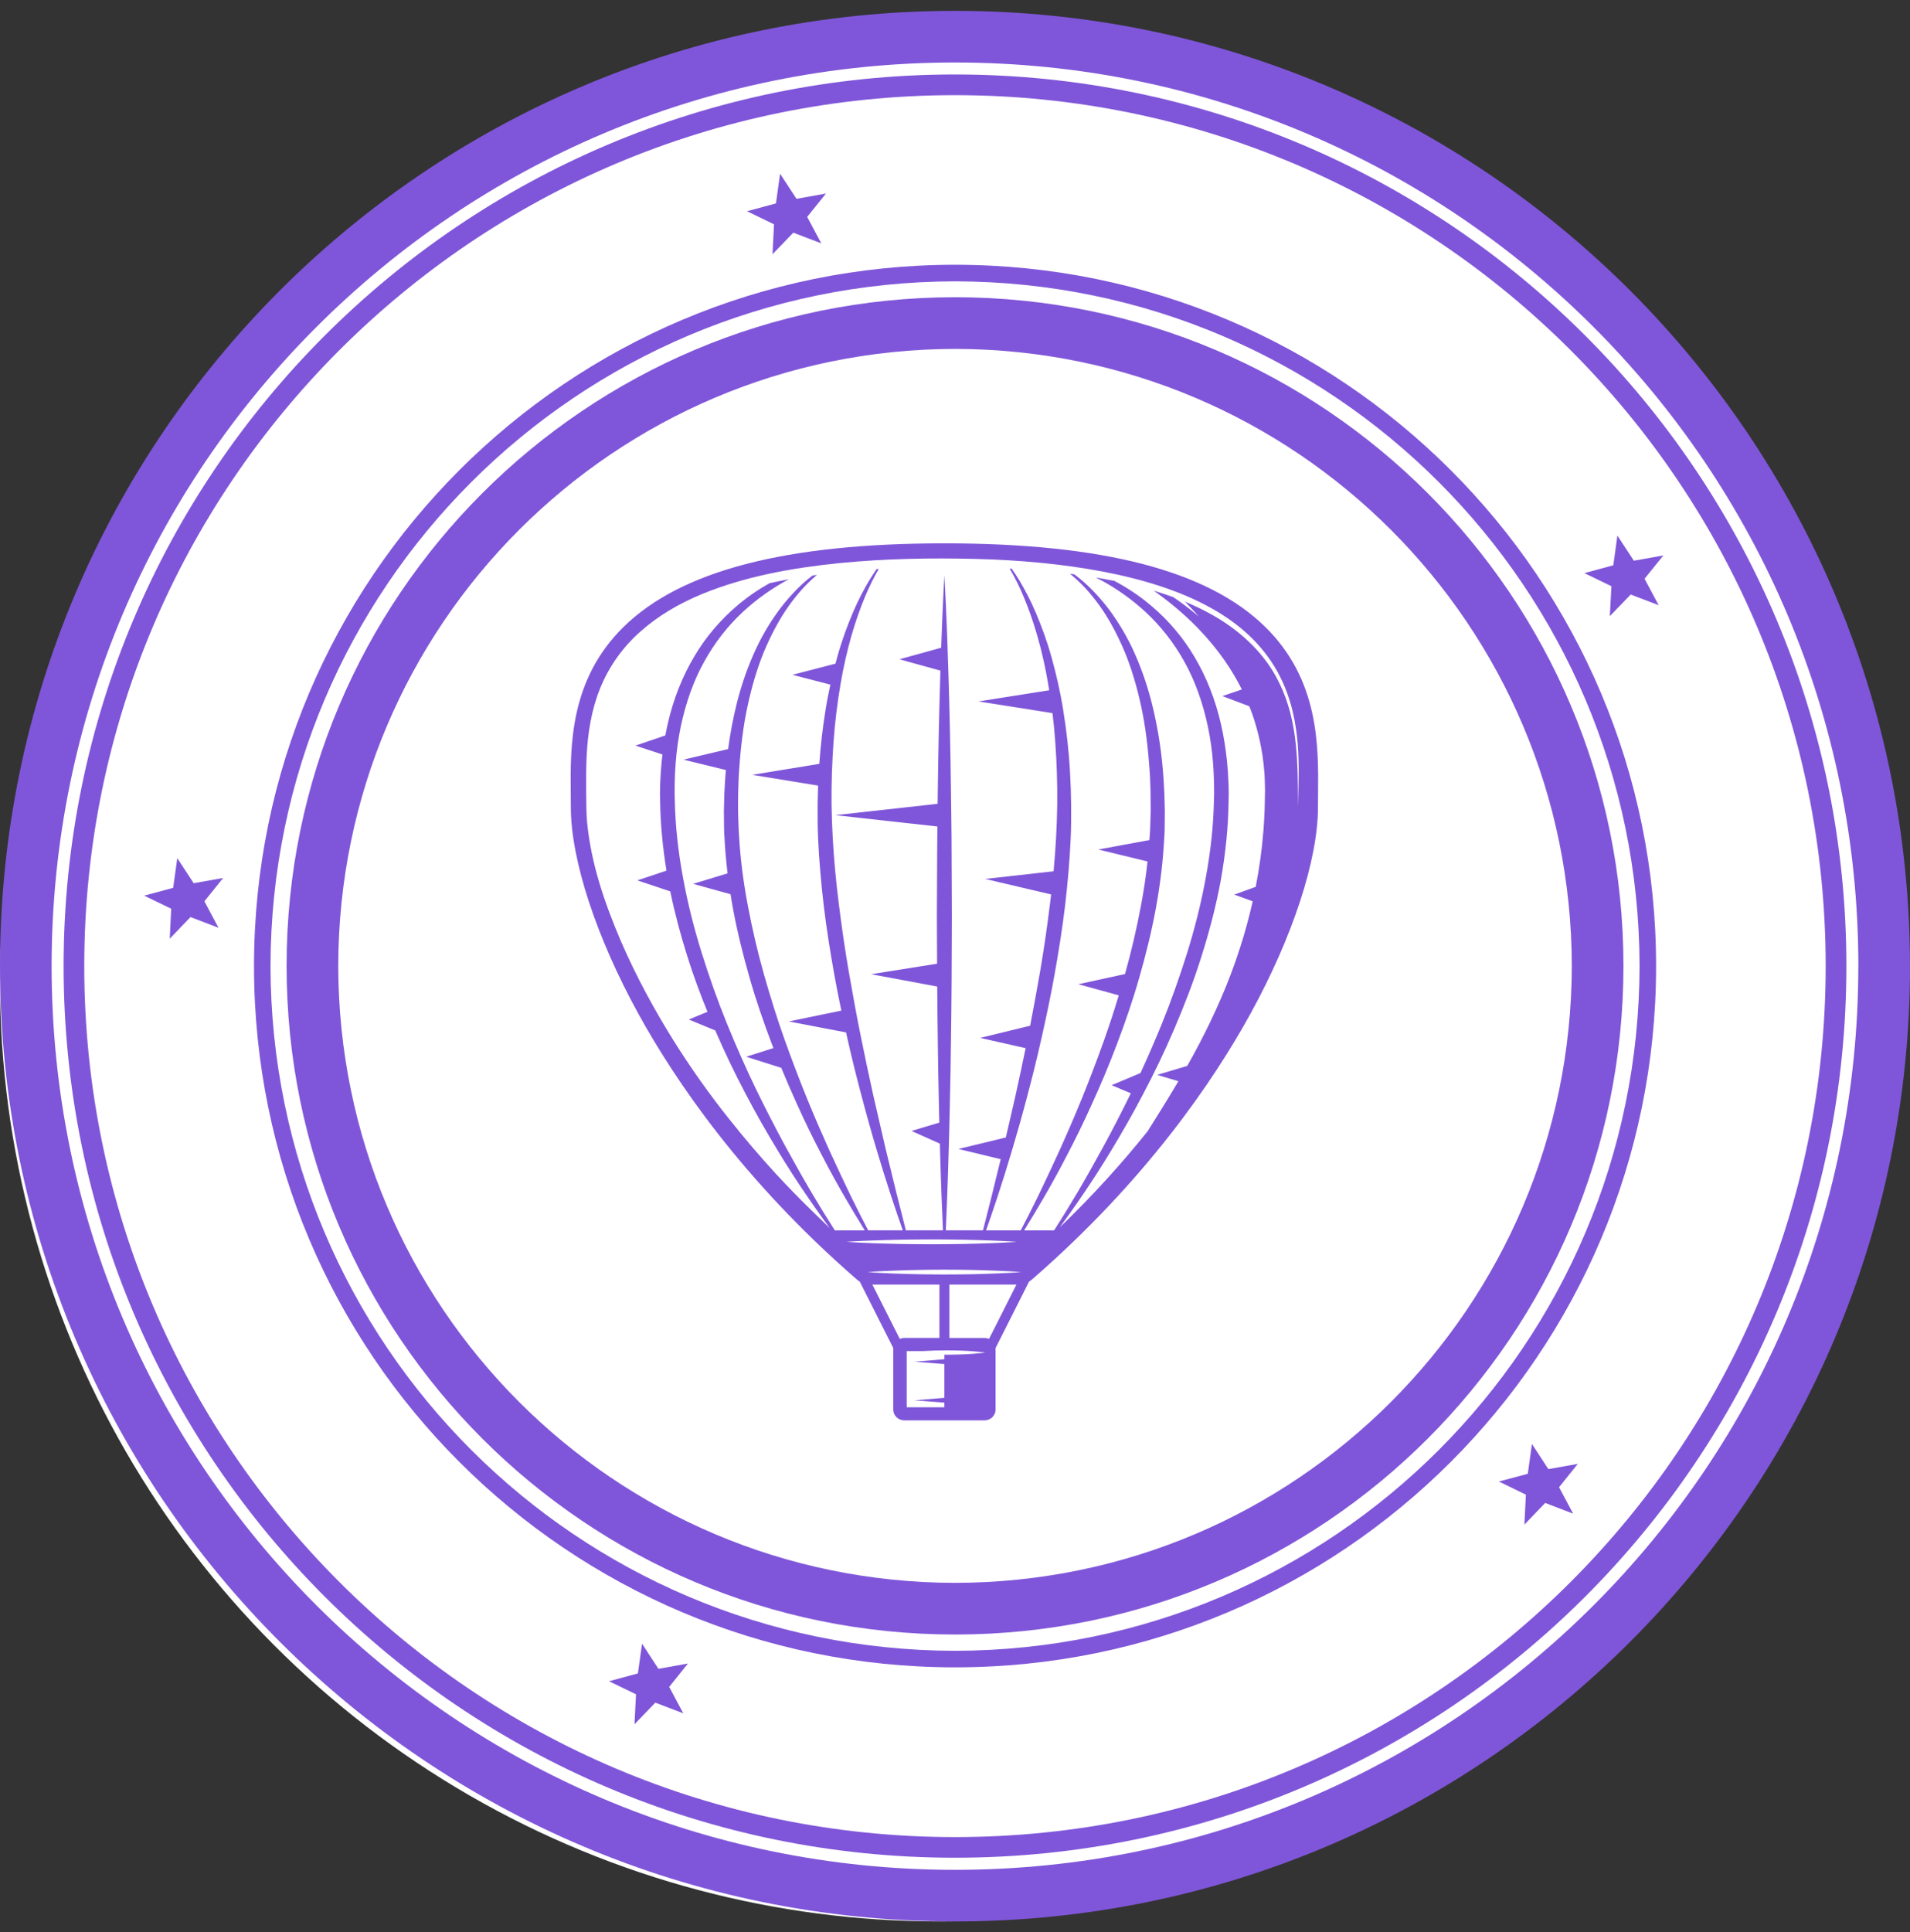
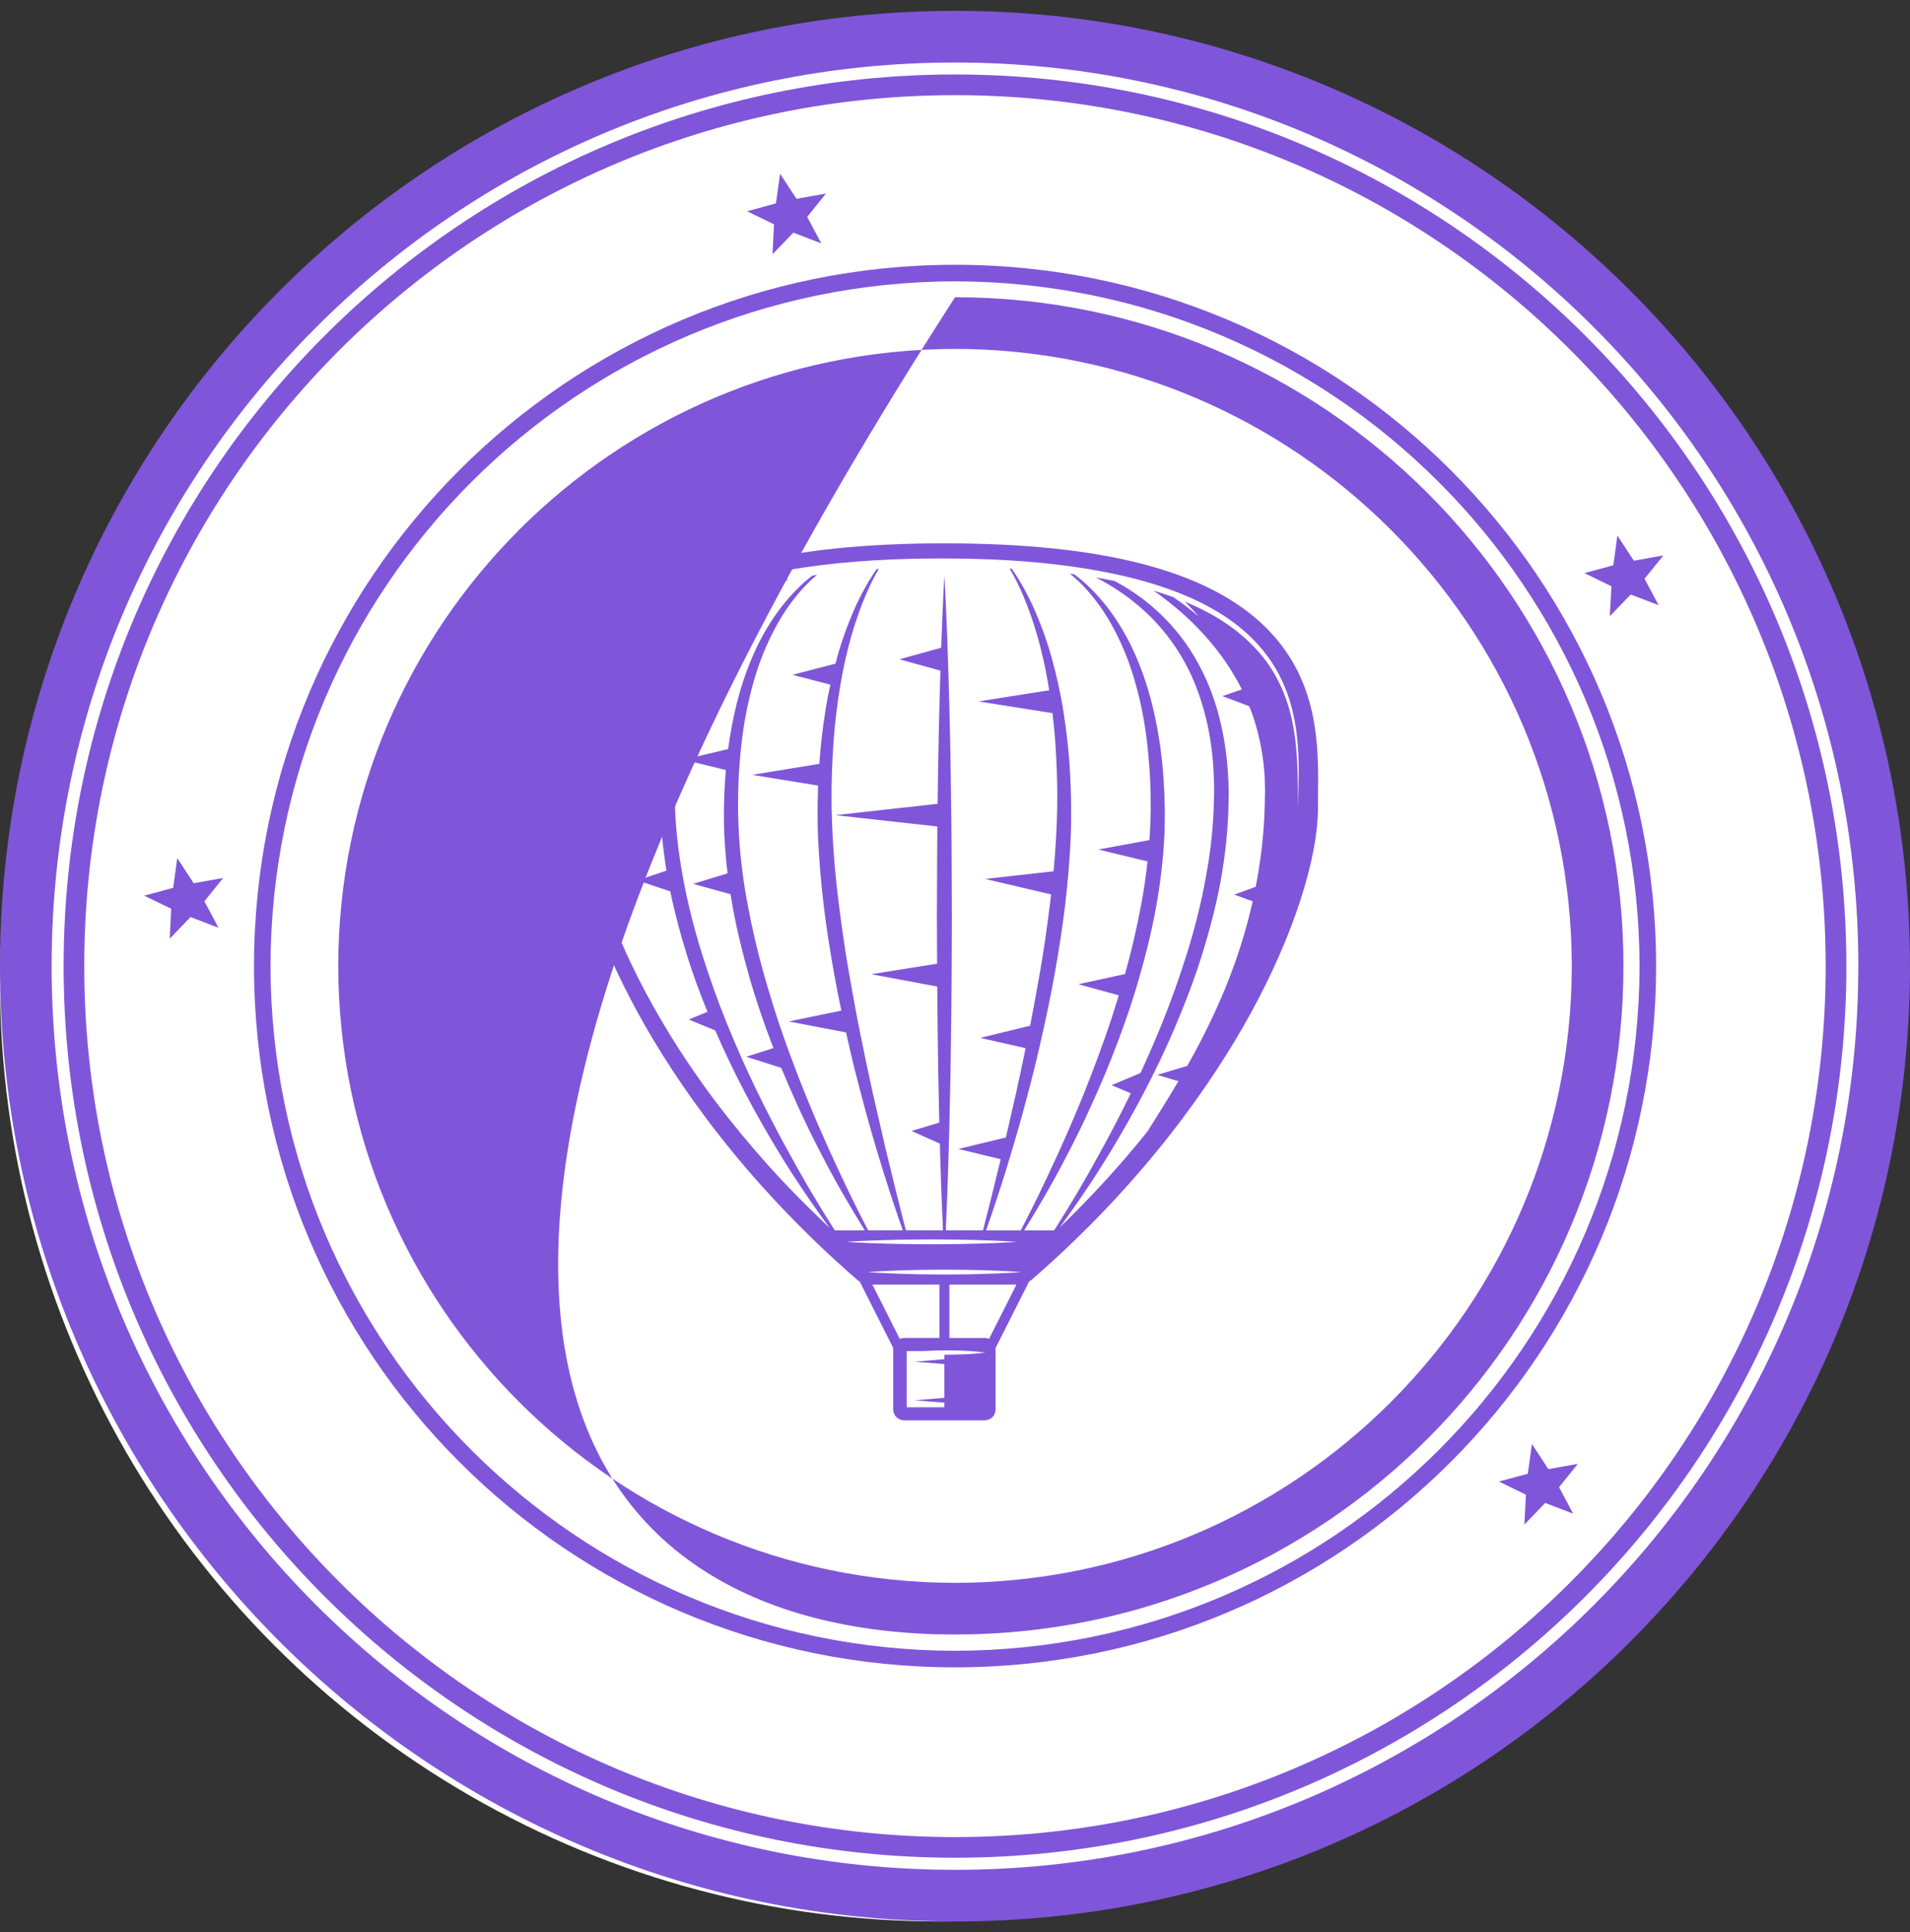
<svg xmlns="http://www.w3.org/2000/svg" width="88" height="89" viewBox="0 0 88 89" fill="none">
  <rect x="0" y="0" width="88" height="89" fill="#333333" stroke="none" />
  <ellipse cx="43.278" cy="45.22" rx="43.278" ry="43.279" fill="white" />
  <path d="M35.592 11.711L36.55 10.716L37.84 11.209L37.19 9.99L38.055 8.915L36.697 9.157L35.941 8.001L35.751 9.369L34.419 9.729L35.661 10.332L35.592 11.711Z" fill="#7F56D9" />
  <path d="M10.067 42.732L9.417 41.513L10.282 40.438L8.923 40.68L8.168 39.524L7.979 40.892L6.644 41.253L7.888 41.855L7.82 43.236L8.777 42.239L10.067 42.732Z" fill="#7F56D9" />
-   <path d="M31.696 76.619L30.336 76.864L29.582 75.706L29.391 77.074L28.061 77.436L29.303 78.037L29.233 79.418L30.192 78.422L31.481 78.914L30.832 77.697L31.696 76.619Z" fill="#7F56D9" />
  <path d="M70.582 66.508L70.391 67.88L69.059 68.237L70.303 68.843L70.234 70.221L71.192 69.224L72.48 69.718L71.831 68.499L72.695 67.424L71.338 67.666L70.582 66.508Z" fill="#7F56D9" />
  <path d="M72.997 26.397L74.244 27.001L74.17 28.38L75.131 27.384L76.42 27.875L75.769 26.657L76.636 25.583L75.276 25.826L74.519 24.668L74.331 26.036L72.997 26.397Z" fill="#7F56D9" />
  <path d="M87.998 44.503C87.998 20.2 68.298 0.5 44 0.5C19.698 0.5 0 20.2 0 44.503C0 68.802 19.698 88.5 44 88.5C68.299 88.5 87.998 68.802 88 44.503H87.998ZM85.619 44.503C85.619 55.997 80.963 66.395 73.43 73.93C65.894 81.465 55.496 86.122 44 86.122C32.502 86.122 22.104 81.465 14.569 73.93C7.035 66.395 2.378 55.997 2.378 44.503C2.378 33.003 7.034 22.606 14.569 15.072C22.106 7.536 32.502 2.879 44 2.879C55.495 2.879 65.894 7.536 73.43 15.072C80.963 22.606 85.619 33.003 85.621 44.503H85.619Z" fill="#7F56D9" />
  <path d="M43.999 3.43C21.318 3.432 2.932 21.816 2.931 44.498C2.932 67.178 21.318 85.565 43.999 85.565C66.681 85.565 85.067 67.179 85.069 44.498C85.067 21.816 66.68 3.431 43.999 3.43ZM72.364 72.863C65.105 80.124 55.081 84.614 43.999 84.614C32.922 84.614 22.894 80.124 15.634 72.863C8.373 65.603 3.882 55.576 3.882 44.498C3.882 33.42 8.372 23.393 15.634 16.131C22.894 8.872 32.922 4.383 43.999 4.383C55.08 4.383 65.105 8.872 72.364 16.131C79.626 23.393 84.115 33.42 84.115 44.498C84.115 55.576 79.626 65.603 72.364 72.863Z" fill="#7F56D9" />
  <path d="M44.003 12.195C26.165 12.195 11.703 26.657 11.703 44.496C11.703 62.334 26.165 76.796 44.003 76.796C61.839 76.796 76.302 62.334 76.302 44.496C76.302 26.657 61.839 12.195 44.003 12.195ZM44.003 76.034C26.587 76.002 12.495 61.914 12.463 44.496C12.495 27.077 26.587 12.989 44.003 12.958C61.419 12.989 75.509 27.077 75.54 44.496C75.508 61.914 61.419 76.002 44.003 76.034Z" fill="#7F56D9" />
-   <path d="M44.002 13.69C26.993 13.694 13.204 27.481 13.204 44.489C13.204 61.496 26.993 75.284 44.002 75.284C61.009 75.284 74.796 61.497 74.798 44.489C74.796 27.481 61.009 13.694 44.002 13.69ZM44.002 72.905C28.308 72.88 15.61 60.183 15.584 44.489C15.61 28.795 28.308 16.098 44.002 16.07C59.696 16.098 72.392 28.795 72.418 44.489C72.392 60.183 59.696 72.88 44.002 72.905Z" fill="#7F56D9" />
+   <path d="M44.002 13.69C13.204 61.496 26.993 75.284 44.002 75.284C61.009 75.284 74.796 61.497 74.798 44.489C74.796 27.481 61.009 13.694 44.002 13.69ZM44.002 72.905C28.308 72.88 15.61 60.183 15.584 44.489C15.61 28.795 28.308 16.098 44.002 16.07C59.696 16.098 72.392 28.795 72.418 44.489C72.392 60.183 59.696 72.88 44.002 72.905Z" fill="#7F56D9" />
  <path d="M26.3 37.174C26.3 39.593 27.464 43.153 29.413 46.695C31.096 49.753 34.209 54.359 39.486 58.939C39.526 58.973 39.568 59.002 39.612 59.029L41.157 62.093C41.157 62.102 41.154 62.111 41.154 62.12V64.924C41.154 65.198 41.383 65.42 41.666 65.42H45.358C45.641 65.42 45.869 65.198 45.869 64.924V62.12C45.869 62.111 45.867 62.102 45.867 62.093L47.412 59.029C47.456 59.002 47.498 58.973 47.538 58.939C52.815 54.359 55.929 49.753 57.611 46.695C59.56 43.153 60.724 39.593 60.724 37.174C60.724 36.985 60.726 36.789 60.727 36.589C60.75 34.361 60.782 31.309 58.285 28.866C55.645 26.282 50.813 25.026 43.512 25.026C36.211 25.026 31.379 26.282 28.739 28.866C26.242 31.309 26.273 34.361 26.296 36.589C26.298 36.789 26.3 36.985 26.3 37.174ZM39.335 57.219C39.121 57.205 38.998 57.197 38.998 57.197C38.998 57.197 39.121 57.189 39.335 57.175C39.55 57.166 39.856 57.145 40.225 57.135C40.593 57.125 41.022 57.106 41.482 57.099C41.942 57.09 42.432 57.088 42.923 57.086C43.413 57.088 43.904 57.09 44.364 57.099C44.824 57.106 45.252 57.125 45.621 57.135C45.989 57.145 46.295 57.167 46.51 57.176C46.725 57.19 46.848 57.198 46.848 57.198C46.848 57.198 46.725 57.206 46.51 57.219C46.295 57.228 45.989 57.251 45.621 57.261C45.253 57.27 44.824 57.289 44.364 57.296C43.904 57.305 43.413 57.307 42.923 57.309C42.432 57.306 41.942 57.305 41.482 57.296C41.022 57.289 40.593 57.27 40.225 57.261C39.856 57.249 39.55 57.228 39.335 57.219ZM41.456 61.669L40.193 59.166H43.282V61.624H41.666C41.59 61.625 41.52 61.641 41.456 61.669ZM44.841 62.354C44.504 62.379 44.055 62.396 43.605 62.397C43.574 62.397 43.543 62.396 43.512 62.395V62.604C42.822 62.662 42.132 62.72 42.132 62.72C42.132 62.72 42.821 62.773 43.511 62.827V64.381C42.821 64.439 42.131 64.498 42.131 64.498C42.131 64.498 42.821 64.551 43.511 64.604V64.817H41.775V62.228H42.545C42.856 62.209 43.227 62.196 43.604 62.196C44.054 62.196 44.503 62.213 44.84 62.239C45.177 62.265 45.402 62.296 45.402 62.296C45.402 62.296 45.178 62.327 44.841 62.354ZM45.568 61.669C45.503 61.641 45.433 61.625 45.358 61.625H43.742V59.166H46.831L45.568 61.669ZM46.749 58.612C46.556 58.621 46.279 58.643 45.947 58.653C45.615 58.663 45.227 58.682 44.812 58.689C44.397 58.698 43.954 58.7 43.512 58.702C43.069 58.699 42.626 58.697 42.212 58.688C41.796 58.681 41.41 58.663 41.077 58.653C40.745 58.643 40.468 58.621 40.274 58.612C40.081 58.598 39.97 58.59 39.97 58.59C39.97 58.59 40.081 58.582 40.274 58.569C40.468 58.56 40.745 58.538 41.077 58.528C41.409 58.518 41.796 58.499 42.212 58.493C42.627 58.483 43.069 58.481 43.512 58.479C43.954 58.481 44.397 58.483 44.812 58.492C45.227 58.499 45.614 58.518 45.947 58.528C46.279 58.538 46.556 58.56 46.749 58.569C46.942 58.582 47.054 58.59 47.054 58.59C47.054 58.59 46.943 58.598 46.749 58.612ZM27.03 34.79C27.083 33.766 27.243 32.712 27.645 31.718C28.041 30.724 28.686 29.809 29.511 29.084C30.331 28.354 31.3 27.797 32.312 27.374C34.349 26.535 36.529 26.155 38.661 25.937C40.802 25.726 42.911 25.692 44.955 25.743C46.996 25.794 48.971 25.979 50.814 26.327C52.652 26.68 54.371 27.207 55.801 28.007C56.516 28.404 57.153 28.87 57.679 29.393C58.206 29.915 58.622 30.486 58.925 31.065C59.533 32.227 59.715 33.365 59.791 34.28C59.863 35.201 59.828 35.926 59.82 36.418C59.809 36.911 59.802 37.174 59.802 37.174C59.802 37.174 59.8 36.911 59.796 36.418C59.79 35.926 59.794 35.201 59.703 34.288C59.606 33.381 59.398 32.261 58.776 31.141C58.163 30.02 57.085 28.974 55.675 28.224C55.331 28.038 54.97 27.868 54.593 27.712C54.761 27.878 54.977 28.104 55.224 28.392C54.824 28.05 54.43 27.756 54.057 27.504C53.763 27.396 53.461 27.298 53.152 27.205C53.76 27.631 54.47 28.192 55.183 28.922C55.672 29.433 56.166 30.017 56.602 30.688C56.821 31.025 57.028 31.381 57.216 31.756L56.319 32.061L57.557 32.528C57.609 32.659 57.662 32.788 57.708 32.922C57.986 33.734 58.179 34.617 58.247 35.505C58.273 35.722 58.271 35.962 58.279 36.194L58.283 36.37L58.284 36.414C58.284 36.409 58.283 36.437 58.283 36.447L58.281 36.534L58.275 36.882C58.269 37.346 58.245 37.812 58.209 38.277C58.141 39.143 58.019 40.004 57.855 40.847L56.865 41.205L57.716 41.513C57.551 42.245 57.357 42.96 57.134 43.646C56.602 45.322 55.907 46.826 55.251 48.084C55.063 48.442 54.879 48.778 54.699 49.095L53.315 49.508L54.293 49.8C54.004 50.29 53.741 50.715 53.525 51.065C53.189 51.602 52.963 51.963 52.873 52.107C51.694 53.579 50.348 55.065 48.83 56.529C49.453 55.668 50.31 54.466 51.216 52.959C51.692 52.174 52.188 51.311 52.675 50.379C53.166 49.449 53.65 48.45 54.101 47.395C54.552 46.34 54.984 45.234 55.346 44.085C55.709 42.936 56.025 41.75 56.246 40.543C56.461 39.336 56.591 38.112 56.605 36.901L56.61 36.674L56.613 36.557L56.611 36.446C56.607 36.296 56.607 36.152 56.598 36C56.585 35.696 56.564 35.398 56.536 35.101C56.477 34.509 56.385 33.926 56.255 33.359C55.999 32.226 55.578 31.163 55.025 30.24C54.478 29.314 53.791 28.538 53.073 27.928C52.504 27.438 51.912 27.058 51.347 26.757C51.15 26.718 50.952 26.679 50.752 26.644C50.665 26.628 50.576 26.616 50.489 26.601C50.59 26.653 50.691 26.702 50.795 26.759C51.449 27.119 52.143 27.596 52.804 28.211C53.465 28.826 54.079 29.592 54.572 30.485C55.07 31.376 55.426 32.398 55.655 33.483C55.768 34.025 55.846 34.585 55.89 35.156C55.911 35.441 55.926 35.729 55.932 36.014C55.938 36.156 55.934 36.309 55.937 36.455L55.938 36.567L55.935 36.672L55.929 36.891C55.906 38.061 55.772 39.25 55.554 40.425C55.341 41.602 55.045 42.765 54.694 43.894C54.34 45.022 53.95 46.122 53.524 47.17C53.202 47.955 52.873 48.716 52.537 49.442V49.426L51.215 49.983L52.101 50.356C51.68 51.216 51.262 52.026 50.859 52.768C50.422 53.567 50.012 54.295 49.635 54.934C49.257 55.572 48.916 56.122 48.629 56.572C48.606 56.606 48.587 56.636 48.565 56.669H47.185C47.69 55.849 48.401 54.684 49.148 53.233C49.532 52.499 49.929 51.696 50.317 50.831C50.71 49.968 51.102 49.047 51.466 48.078C51.834 47.111 52.184 46.1 52.482 45.055C52.783 44.011 53.051 42.938 53.252 41.85C53.452 40.763 53.586 39.662 53.642 38.573C53.664 38.301 53.66 38.029 53.664 37.758L53.667 37.349C53.664 37.216 53.66 37.084 53.657 36.953C53.651 36.69 53.644 36.428 53.625 36.162C53.608 35.898 53.596 35.635 53.569 35.378C53.48 34.344 53.307 33.352 53.077 32.426C52.847 31.499 52.537 30.645 52.184 29.887C51.827 29.129 51.411 28.476 50.993 27.937C50.569 27.402 50.147 26.975 49.766 26.665C49.674 26.588 49.584 26.518 49.498 26.454C49.432 26.445 49.367 26.436 49.301 26.428C49.419 26.526 49.543 26.633 49.678 26.759C50.029 27.088 50.412 27.531 50.788 28.078C51.159 28.628 51.51 29.289 51.824 30.037C52.132 30.787 52.382 31.63 52.578 32.535C52.773 33.441 52.892 34.413 52.962 35.422C52.984 35.675 52.99 35.928 53 36.183C53.013 36.437 53.015 36.698 53.015 36.963C53.015 37.094 53.016 37.227 53.017 37.359L53.005 37.748C52.995 38.01 52.991 38.274 52.968 38.538C52.965 38.589 52.96 38.641 52.956 38.693L50.603 39.127L52.871 39.678C52.797 40.361 52.696 41.047 52.565 41.729C52.367 42.787 52.121 43.838 51.833 44.863L49.684 45.332L51.545 45.843C51.336 46.536 51.116 47.217 50.881 47.875C50.538 48.837 50.185 49.761 49.831 50.631C49.475 51.5 49.12 52.315 48.781 53.063C48.438 53.809 48.118 54.492 47.827 55.094C47.534 55.695 47.268 56.214 47.044 56.64C47.039 56.65 47.035 56.658 47.03 56.669H45.431C45.739 55.802 46.163 54.544 46.62 53.007C46.846 52.254 47.079 51.435 47.308 50.564C47.541 49.694 47.772 48.772 47.986 47.813C48.201 46.855 48.415 45.861 48.594 44.844C48.776 43.828 48.941 42.791 49.067 41.748C49.19 40.705 49.283 39.658 49.33 38.622C49.353 38.103 49.354 37.592 49.351 37.078C49.345 36.826 49.34 36.576 49.334 36.328C49.322 36.076 49.311 35.827 49.3 35.58C49.248 34.594 49.135 33.645 48.993 32.751C48.852 31.856 48.657 31.02 48.443 30.258C48.232 29.496 47.975 28.813 47.723 28.221C47.473 27.627 47.202 27.132 46.966 26.734C46.838 26.524 46.719 26.345 46.611 26.193C46.579 26.192 46.549 26.19 46.518 26.188C46.618 26.358 46.728 26.559 46.848 26.796C47.257 27.613 47.723 28.834 48.065 30.35C48.17 30.805 48.26 31.289 48.34 31.793L45.084 32.307L48.491 32.845C48.6 33.719 48.661 34.646 48.694 35.605C48.699 35.846 48.705 36.09 48.71 36.335C48.71 36.583 48.71 36.833 48.71 37.084C48.703 37.577 48.684 38.085 48.656 38.591C48.629 39.101 48.59 39.615 48.542 40.13L45.388 40.483L48.428 41.196C48.41 41.353 48.392 41.51 48.372 41.667C48.244 42.696 48.097 43.724 47.923 44.733C47.773 45.586 47.622 46.425 47.462 47.244L45.16 47.804L47.254 48.277C47.1 49.025 46.945 49.751 46.791 50.446C46.635 51.126 46.485 51.776 46.343 52.391L44.158 52.92L46.106 53.392C45.79 54.698 45.516 55.792 45.312 56.581C45.304 56.612 45.297 56.638 45.289 56.668H43.576C43.615 55.805 43.666 54.554 43.708 53.042C43.729 52.305 43.753 51.506 43.767 50.661C43.784 49.816 43.806 48.925 43.814 48.003C43.823 47.081 43.842 46.129 43.844 45.16C43.848 44.193 43.852 43.209 43.856 42.226C43.852 41.243 43.848 40.26 43.844 39.291C43.844 38.323 43.824 37.371 43.815 36.449C43.791 34.605 43.754 32.885 43.709 31.41C43.627 28.459 43.511 26.493 43.511 26.493C43.511 26.493 43.435 27.781 43.363 29.834L41.441 30.366L43.328 30.888C43.323 31.058 43.318 31.232 43.313 31.41C43.268 32.885 43.231 34.605 43.207 36.449C43.206 36.637 43.202 36.831 43.2 37.023L38.49 37.545L43.188 38.067C43.183 38.472 43.178 38.88 43.178 39.291C43.174 40.26 43.17 41.243 43.166 42.226C43.169 42.949 43.172 43.67 43.175 44.387L40.137 44.871L43.181 45.439C43.185 46.311 43.2 47.171 43.208 48.003C43.216 48.925 43.237 49.816 43.254 50.661C43.26 51.019 43.268 51.366 43.277 51.706L41.998 52.09L43.303 52.675C43.307 52.798 43.31 52.922 43.313 53.042C43.355 54.554 43.406 55.805 43.446 56.668H41.737C41.728 56.634 41.72 56.603 41.711 56.567C41.482 55.681 41.165 54.414 40.799 52.893C40.623 52.131 40.433 51.305 40.231 50.431C40.037 49.557 39.842 48.633 39.648 47.676C39.455 46.72 39.277 45.728 39.1 44.72C38.926 43.712 38.779 42.684 38.65 41.654C38.52 40.626 38.42 39.594 38.366 38.578C38.339 38.071 38.32 37.564 38.312 37.071C38.312 36.82 38.312 36.57 38.313 36.322C38.319 36.077 38.324 35.833 38.329 35.592C38.364 34.623 38.425 33.687 38.536 32.805C38.647 31.924 38.785 31.093 38.959 30.336C39.302 28.82 39.767 27.599 40.176 26.782C40.288 26.559 40.392 26.368 40.487 26.205C40.455 26.207 40.423 26.208 40.39 26.21C40.288 26.355 40.176 26.525 40.057 26.72C39.82 27.118 39.55 27.613 39.299 28.207C39.047 28.8 38.791 29.481 38.58 30.244C38.55 30.349 38.522 30.459 38.493 30.567L36.513 31.081L38.258 31.534C38.172 31.922 38.094 32.322 38.029 32.737C37.905 33.514 37.807 34.334 37.748 35.183L34.656 35.688L37.694 36.184C37.692 36.227 37.691 36.27 37.688 36.314C37.682 36.562 37.677 36.812 37.671 37.064C37.668 37.578 37.669 38.089 37.692 38.609C37.739 39.644 37.832 40.691 37.955 41.735C38.081 42.777 38.247 43.814 38.428 44.83C38.531 45.411 38.644 45.984 38.764 46.547L36.343 47.047L38.982 47.553C39 47.635 39.018 47.718 39.036 47.799C39.249 48.758 39.481 49.68 39.714 50.55C39.943 51.42 40.175 52.24 40.401 52.993C40.861 54.538 41.288 55.801 41.595 56.668H40C39.993 56.653 39.986 56.641 39.978 56.626C39.754 56.2 39.489 55.68 39.195 55.079C38.904 54.477 38.584 53.795 38.241 53.049C37.903 52.3 37.547 51.485 37.191 50.617C36.837 49.747 36.484 48.823 36.141 47.861C35.797 46.899 35.486 45.892 35.193 44.864C34.903 43.835 34.656 42.779 34.457 41.716C34.253 40.654 34.114 39.581 34.052 38.523C34.03 38.258 34.026 37.995 34.016 37.733L34.004 37.345C34.004 37.212 34.005 37.08 34.006 36.948C34.006 36.684 34.007 36.422 34.02 36.169C34.031 35.913 34.036 35.66 34.059 35.408C34.128 34.399 34.247 33.426 34.443 32.52C34.638 31.615 34.889 30.772 35.196 30.022C35.51 29.275 35.861 28.614 36.233 28.063C36.608 27.517 36.991 27.073 37.343 26.745C37.447 26.646 37.545 26.56 37.64 26.479C37.571 26.488 37.503 26.498 37.435 26.508C37.375 26.553 37.316 26.598 37.254 26.65C36.872 26.961 36.451 27.386 36.027 27.922C35.609 28.461 35.193 29.114 34.836 29.872C34.483 30.63 34.172 31.484 33.943 32.41C33.777 33.076 33.643 33.777 33.547 34.502L31.492 34.989L33.443 35.466C33.422 35.69 33.409 35.918 33.395 36.147C33.376 36.413 33.369 36.675 33.363 36.938C33.359 37.069 33.356 37.202 33.352 37.334L33.356 37.743C33.36 38.013 33.356 38.286 33.378 38.557C33.406 39.111 33.455 39.669 33.522 40.226L31.933 40.709L33.659 41.187C33.693 41.403 33.728 41.619 33.768 41.835C33.969 42.922 34.237 43.995 34.537 45.04C34.836 46.085 35.186 47.096 35.553 48.063C35.58 48.134 35.607 48.203 35.635 48.273L34.382 48.672L35.996 49.185C36.227 49.747 36.464 50.293 36.702 50.816C37.09 51.68 37.487 52.485 37.871 53.218C38.623 54.677 39.337 55.847 39.842 56.669H38.463C38.438 56.63 38.416 56.596 38.391 56.556C38.104 56.107 37.762 55.557 37.385 54.918C37.008 54.28 36.597 53.551 36.16 52.753C35.727 51.952 35.275 51.076 34.82 50.141C34.367 49.204 33.924 48.202 33.496 47.155C33.069 46.107 32.68 45.007 32.326 43.879C31.975 42.75 31.679 41.586 31.466 40.41C31.248 39.235 31.114 38.047 31.091 36.876L31.085 36.657L31.082 36.551L31.083 36.44C31.086 36.293 31.082 36.141 31.087 35.998C31.094 35.713 31.109 35.425 31.13 35.14C31.175 34.569 31.252 34.01 31.365 33.467C31.594 32.382 31.949 31.36 32.448 30.469C32.941 29.576 33.555 28.81 34.215 28.195C34.877 27.58 35.572 27.103 36.225 26.744C36.266 26.721 36.306 26.702 36.347 26.68C36.048 26.735 35.75 26.796 35.453 26.862C34.955 27.142 34.442 27.485 33.946 27.911C33.229 28.522 32.541 29.297 31.995 30.224C31.442 31.147 31.02 32.209 30.764 33.343C30.724 33.517 30.689 33.695 30.656 33.873L29.278 34.343L30.522 34.75C30.508 34.861 30.495 34.973 30.484 35.085C30.455 35.381 30.434 35.679 30.421 35.984C30.413 36.136 30.412 36.281 30.409 36.43L30.407 36.541L30.409 36.659L30.414 36.885C30.428 37.954 30.534 39.032 30.706 40.101L29.364 40.549L30.881 41.056C31.092 42.081 31.364 43.089 31.674 44.069C31.947 44.94 32.262 45.786 32.595 46.603L31.735 46.958L32.954 47.461C33.395 48.486 33.866 49.458 34.344 50.364C34.831 51.296 35.327 52.159 35.803 52.944C36.726 54.478 37.597 55.697 38.224 56.561C38.059 56.402 37.893 56.242 37.732 56.082C37.748 56.099 37.758 56.11 37.758 56.11C37.758 56.11 37.566 55.923 37.208 55.573C36.852 55.221 36.333 54.7 35.7 54.013C35.07 53.323 34.325 52.468 33.52 51.447C32.711 50.43 31.855 49.238 31.007 47.885C30.165 46.529 29.326 45.014 28.601 43.336C27.889 41.659 27.23 39.826 27.044 37.816C27.001 37.307 27.017 36.816 27.006 36.314C27.003 35.812 27.004 35.303 27.03 34.79Z" fill="#7F56D9" />
</svg>